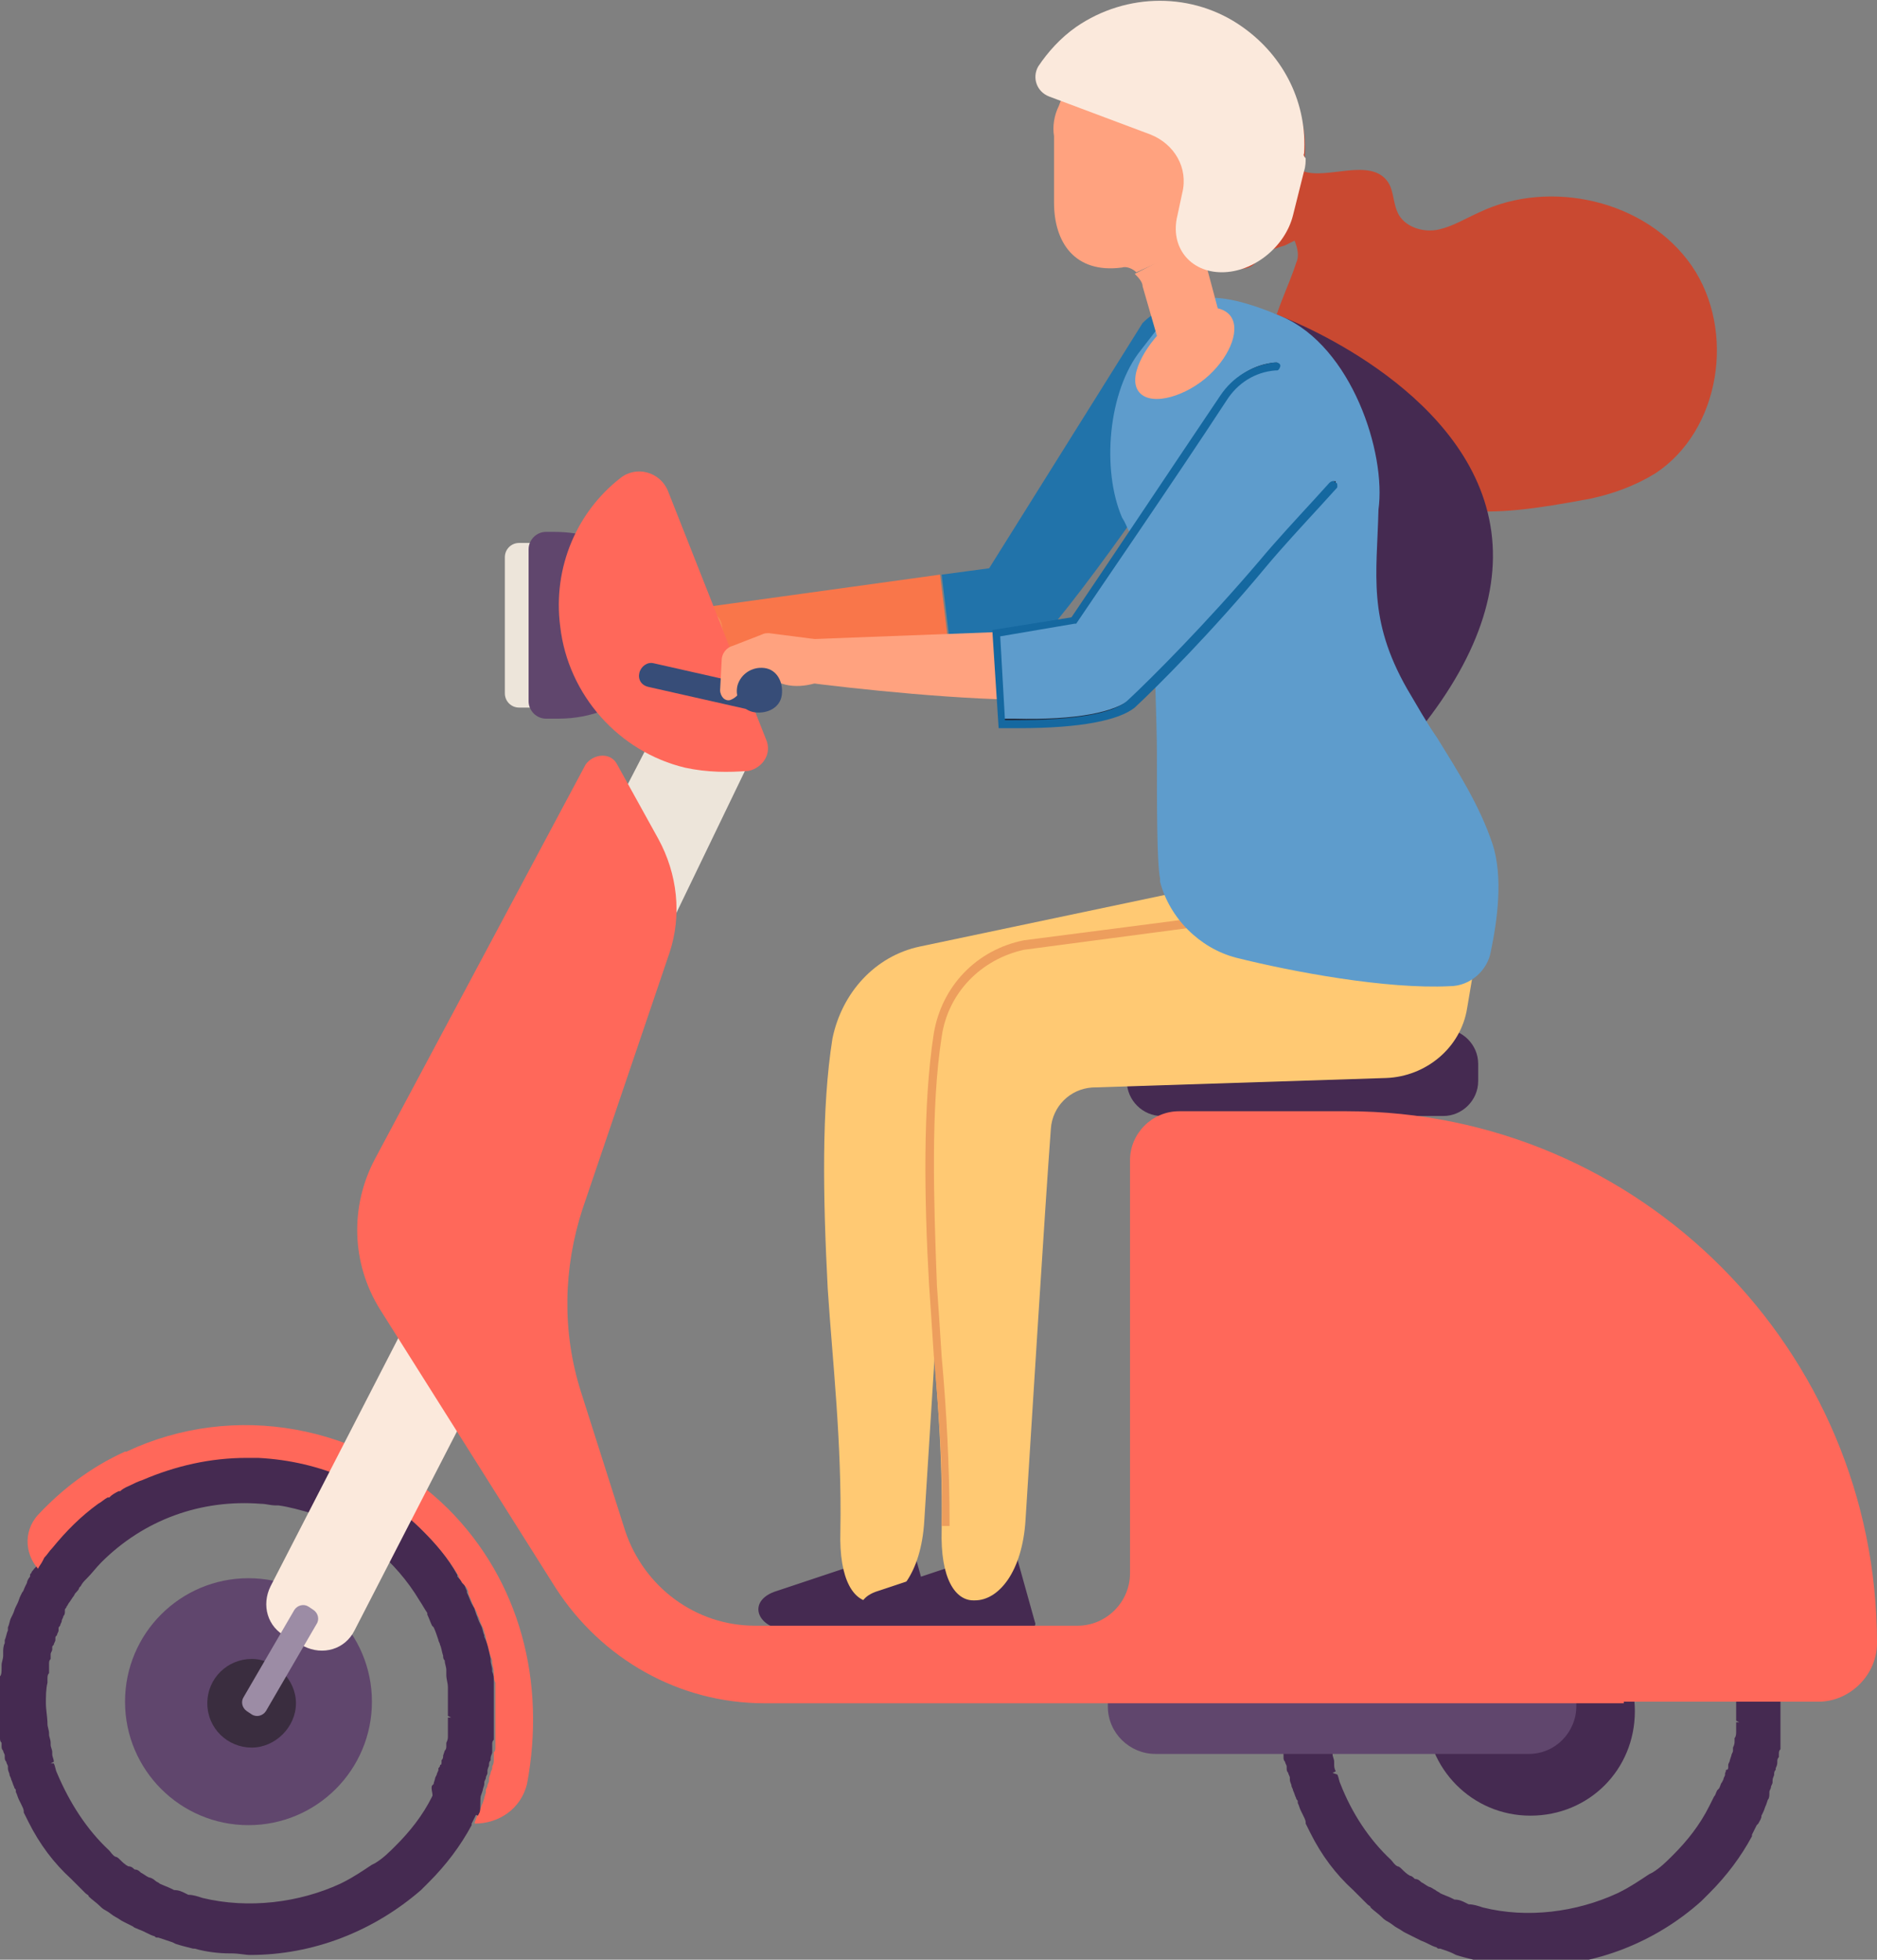
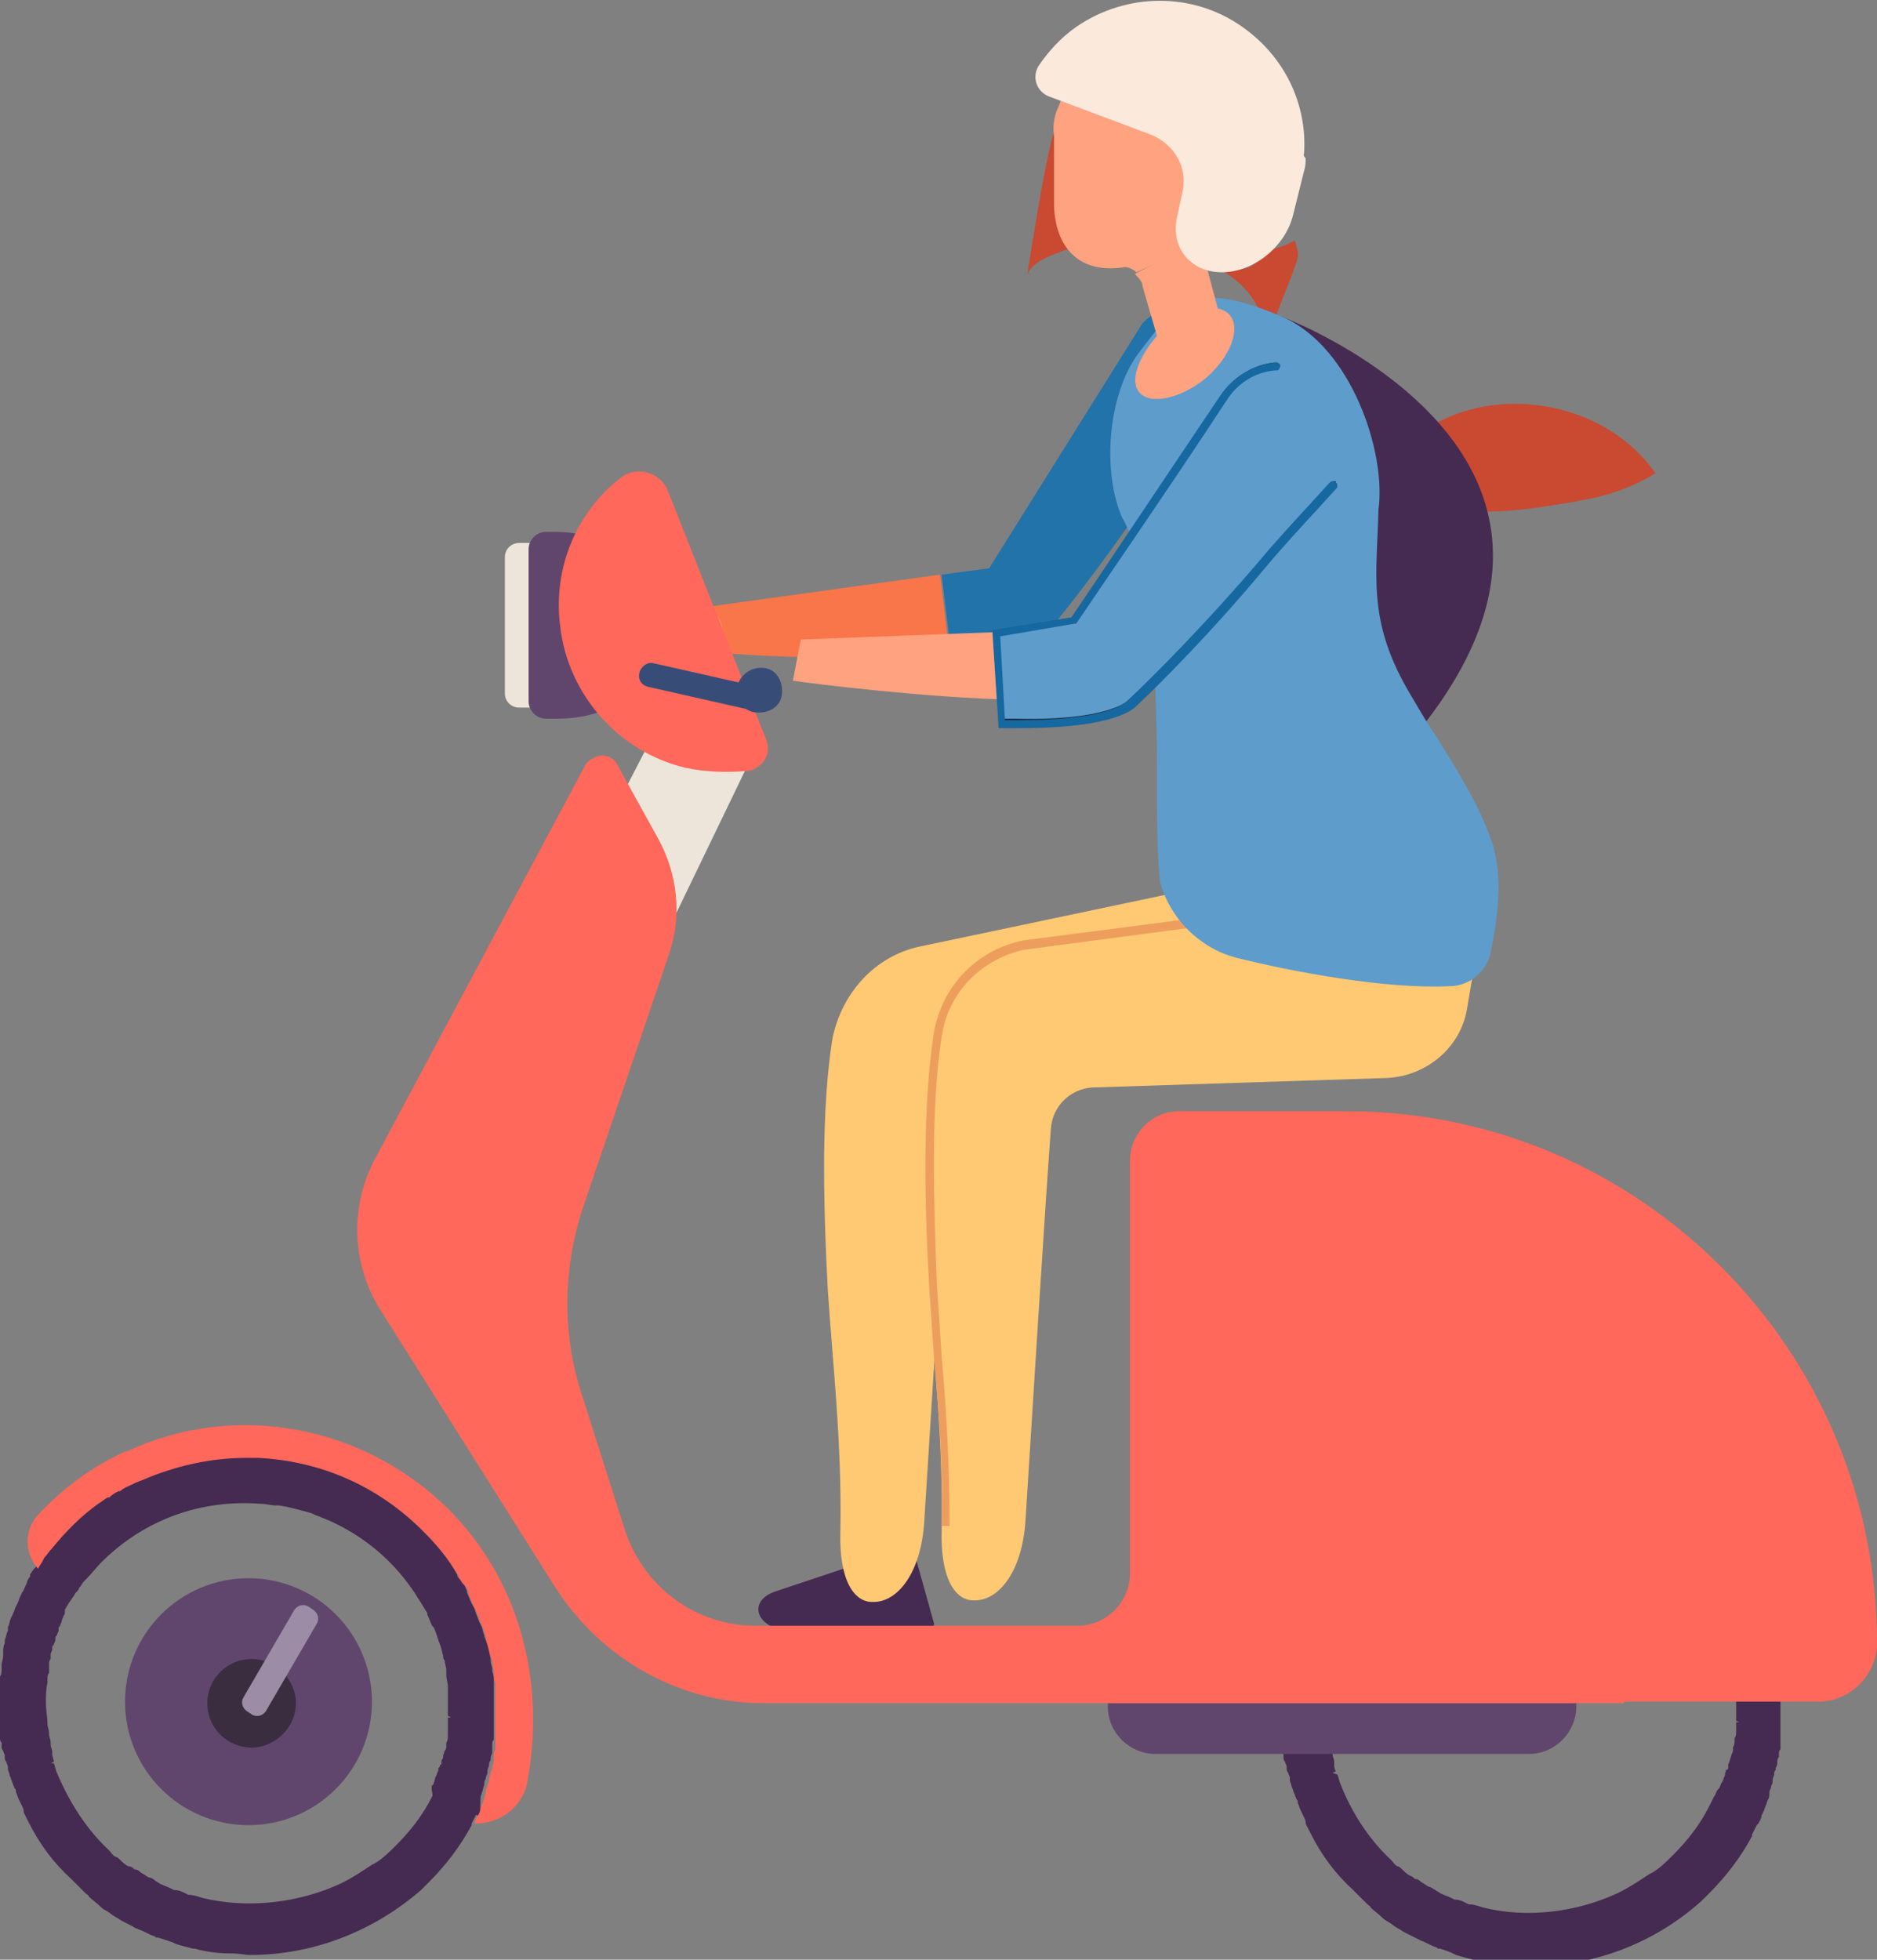
<svg xmlns="http://www.w3.org/2000/svg" version="1.1" id="レイヤー_1" x="0px" y="0px" viewBox="0 0 118.6 123.8" style="enable-background:new 0 0 118.6 123.8;" xml:space="preserve">
  <rect x="0" y="0" width="118.6" height="123.8" fill="#808080" stroke="none" />
  <style type="text/css">
	.st0{fill:#EDE5DA;}
	.st1{fill:#F9764A;}
	.st2{fill:#F78C57;}
	.st3{fill:#60466D;}
	.st4{fill:#3A2D3F;}
	.st5{fill:#452A51;}
	.st6{fill:#FF685A;}
	.st7{fill:#FBE9DC;}
	.st8{fill:#C94931;}
	.st9{fill:#714943;}
	.st10{fill:#374D78;}
	.st11{fill:#FFC973;}
	.st12{fill:#ED9E5D;}
	.st13{fill:#2173AA;}
	.st14{fill:#FFA27F;}
	.st15{fill:#5E9CCC;}
	.st16{fill:#202F44;}
	.st17{fill:#1568A0;}
	.st18{fill:#FFB288;}
	.st19{fill:#9C8CA5;}
</style>
  <g id="a">
</g>
  <g id="b">
    <g id="c">
      <g>
        <g>
          <path class="st0" d="M43.1,42.9l4.5,4.7L42,59.2c-0.3,0.5-4.2-2.8-4.6-3.1h-0.1c-0.5-0.2-0.6-0.9-0.3-1.4L43.1,42.9L43.1,42.9z" />
          <path class="st1" d="M43.5,38.5l15.9-2.2l0.6,5c-5.1,0.4-13.2,0.3-17.2-0.4L43.5,38.5z" />
          <path class="st2" d="M45,41.2c-1.3,0.5-2.6,0.5-3.6-0.4l-1.2-0.1c-0.1,0.5-0.3,1.4-1,1.7c-0.2,0.1-0.4,0-0.5-0.1      s-0.2-0.3-0.2-0.5l0.1-1.9c0-0.4,0.3-0.8,0.7-0.9l1.8-0.7c0.2-0.1,0.3-0.1,0.5-0.1l3.1,0.4c0.4,0,0.8,0.4,0.9,0.8l0.1,0.6      C45.7,40.5,45.5,41,45,41.2L45,41.2z" />
          <path class="st0" d="M32.8,34.3h5v10.4h-5c-0.5,0-0.9-0.4-0.9-0.9v-8.6C31.9,34.7,32.3,34.3,32.8,34.3z" />
          <path class="st3" d="M42.3,38.7c-0.5-3-3.7-5.1-7.3-5.1h-0.5c-0.6,0-1.1,0.5-1.1,1.1v9.6c0,0.6,0.5,1.1,1.1,1.1h0.8      C39.4,45.4,42.8,42.3,42.3,38.7z" />
          <g>
            <circle class="st3" cx="15.7" cy="107.5" r="7.8" />
            <path class="st4" d="M13.1,107.6c0,1.6,1.3,2.8,2.8,2.8s2.8-1.3,2.8-2.8s-1.3-2.8-2.8-2.8S13.1,106,13.1,107.6z" />
            <g>
              <path class="st5" d="M28.5,113.8l-1-0.6c0,0.1-0.1,0.2-0.2,0.3c-0.6,1.2-1.4,2.2-2.3,3.1c-0.4,0.4-0.8,0.8-1.3,1.1l-0.2,0.1        c-0.6,0.4-1.2,0.8-1.8,1.1l-0.2,0.1c-2.6,1.2-5.8,1.6-8.7,0.9l-0.1,0.2l0.1-0.2c-0.3-0.1-0.6-0.2-0.9-0.2l-0.2-0.1        c-0.2-0.1-0.4-0.2-0.7-0.2l-0.2-0.1c-0.2-0.1-0.5-0.2-0.7-0.3c-0.1-0.1-0.2-0.1-0.3-0.2c-0.1-0.1-0.3-0.2-0.4-0.2        c-0.2-0.1-0.3-0.2-0.5-0.3c-0.1-0.1-0.2-0.2-0.4-0.2c-0.1-0.1-0.2-0.2-0.4-0.2c-0.2-0.1-0.4-0.3-0.5-0.4        c-0.1-0.1-0.2-0.2-0.3-0.2c-0.2-0.1-0.3-0.3-0.4-0.4c-1.4-1.3-2.5-3-3.3-4.9c-0.1-0.2-0.1-0.4-0.2-0.6H3.2l0.2-0.1        c0-0.2-0.1-0.3-0.1-0.5v-0.1c0-0.2-0.1-0.3-0.1-0.5v-0.1c0-0.2-0.1-0.4-0.1-0.5v-0.1c0-0.2-0.1-0.4-0.1-0.6        c0-0.4-0.1-0.9-0.1-1.3s0-0.9,0.1-1.3v-0.2c0-0.2,0-0.3,0.1-0.4c0-0.1,0-0.1,0-0.2v-0.1c0-0.1,0-0.2,0-0.3s0-0.2,0.1-0.3v-0.1        c0-0.1,0-0.2,0-0.2c0-0.1,0.1-0.2,0.1-0.3v-0.1c0-0.1,0-0.1,0.1-0.2c0-0.1,0.1-0.2,0.1-0.3v-0.1c0-0.1,0-0.1,0.1-0.2        c0-0.1,0.1-0.2,0.1-0.3v-0.1c0-0.1,0-0.1,0.1-0.2c0-0.1,0.1-0.2,0.1-0.3c0-0.1,0.1-0.2,0.1-0.3c0.1-0.1,0.1-0.2,0.1-0.3v-0.1        c0-0.1,0.1-0.1,0.1-0.2c0.1-0.1,0.1-0.2,0.2-0.3l0.2-0.3c0.1-0.1,0.1-0.2,0.2-0.3l0.1-0.2L3,99c-0.2-0.1-0.3-0.2-0.5-0.3        l-0.1,0.2C2.2,99,2.1,99.2,2,99.3c0,0.1-0.1,0.1-0.1,0.2v0.1c-0.1,0.1-0.2,0.3-0.2,0.4l-0.1,0.2c-0.1,0.2-0.1,0.3-0.2,0.4        l-0.1,0.2c-0.1,0.2-0.1,0.3-0.2,0.5L1,101.5c-0.1,0.2-0.1,0.3-0.2,0.5l-0.1,0.2c-0.1,0.2-0.1,0.4-0.2,0.6v0.2        c-0.1,0.2-0.1,0.4-0.2,0.6v0.2c-0.1,0.2-0.1,0.4-0.1,0.6v0.2c0,0.2-0.1,0.4-0.1,0.6v0.2c0,0.2,0,0.4-0.1,0.5        c0,0.1,0,0.1,0,0.2v0.2c0,0.1,0,0.2,0,0.3c0,0.2,0,0.4,0,0.7v0.1c0,0.3,0,0.5,0,0.8c0,0.1,0,0.1,0,0.2v0.2c0,0.1,0,0.2,0,0.4        c0,0.1,0,0.2,0,0.3v0.2c0,0.1,0,0.2,0,0.3s0,0.2,0.1,0.3v0.2c0,0.1,0,0.2,0.1,0.3c0,0.1,0.1,0.2,0.1,0.3v0.1        c0,0.1,0,0.2,0.1,0.3c0,0.1,0.1,0.2,0.1,0.3v0.1c0,0.2,0.1,0.3,0.1,0.4c0,0.1,0.1,0.2,0.1,0.3c0.1,0.2,0.1,0.3,0.2,0.5        c0,0.1,0.1,0.1,0.1,0.2v0.1c0.1,0.2,0.1,0.3,0.2,0.5l0.1,0.2c0.1,0.2,0.2,0.4,0.2,0.5v0.1l0.2-0.1l-0.2,0.1        c0.1,0.2,0.2,0.4,0.3,0.6c0.7,1.4,1.6,2.6,2.7,3.6l0.1,0.1l0.1,0.1c0.2,0.2,0.4,0.4,0.6,0.6l0.1,0.1c0.1,0.1,0.2,0.1,0.2,0.2        c0.2,0.2,0.5,0.4,0.7,0.6c0.1,0.1,0.2,0.2,0.4,0.3c0.2,0.1,0.4,0.3,0.6,0.4s0.3,0.2,0.5,0.3c0.2,0.1,0.4,0.2,0.6,0.3        c0.1,0.1,0.2,0.1,0.4,0.2c0.3,0.1,0.6,0.3,0.9,0.4c0.1,0,0.1,0.1,0.2,0.1h0.1c0.3,0.1,0.6,0.2,0.9,0.3l0.2,0.1        c0.3,0.1,0.7,0.2,1.1,0.3h0.1c0.7,0.2,1.5,0.3,2.2,0.3h0.1c0.5,0,0.9,0.1,1.2,0.1c4,0,7.8-1.5,10.8-4.1        c0.2-0.2,0.3-0.3,0.5-0.5c1.1-1.1,2-2.3,2.7-3.6v-0.1c0.1-0.2,0.2-0.4,0.3-0.6v-0.1C29.6,114.2,29,114.1,28.5,113.8        L28.5,113.8z" />
              <path class="st6" d="M28.3,95.3C22.9,90,14.8,88.5,8,91.7c-0.1,0-0.1,0-0.1,0c-2.2,1-4,2.4-5.5,4c-1,1.1-0.8,2.7,0.2,3.6v-0.1        c0.1-0.2,0.2-0.3,0.3-0.5L3,98.6c0.2-0.2,0.3-0.4,0.5-0.6c0.8-1,1.8-2,2.9-2.8C6.6,95.1,6.8,95,7,94.8h0.1        c0.2-0.1,0.4-0.2,0.6-0.4h0.1C8,94.2,8.2,94.1,8.4,94s0.5-0.2,0.7-0.3c2.1-1,4.4-1.5,6.6-1.5c0.2,0,0.5,0,0.7,0        c3.9,0.2,7.6,1.8,10.4,4.6c0.8,0.8,1.6,1.8,2.2,2.8v0.1c0.1,0.2,0.2,0.3,0.3,0.4l0.1,0.1c0.1,0.1,0.2,0.3,0.2,0.4v0.1        c0.1,0.2,0.2,0.5,0.3,0.7c0,0.1,0.1,0.2,0.2,0.4l0.1,0.3c0.1,0.1,0.1,0.3,0.2,0.5l0.1,0.2c0.1,0.2,0.1,0.4,0.2,0.6v0.1        c0.1,0.5,0.2,0.9,0.4,1.4v0.1c0,0.2,0.1,0.4,0.1,0.6v0.1c0,0.2,0,0.4,0.1,0.6v0.2c0,0.2,0,0.4,0,0.6v0.2c0,0.2,0,0.5,0,0.7        c0,0.3,0,0.5,0,0.8c0,0.1,0,0.1,0,0.2v0.2c0,0.1,0,0.2,0,0.4c0,0.1,0,0.2,0,0.3v0.2c0,0.1,0,0.2,0,0.3c0,0.1,0,0.2-0.1,0.3        v0.2c0,0.1,0,0.2,0,0.3c0,0.1,0,0.2-0.1,0.4v0.1c0,0.1-0.1,0.2-0.1,0.3c0,0.1-0.1,0.2-0.1,0.4v0.1c0,0.1-0.1,0.2-0.1,0.3        c0,0.1-0.1,0.2-0.1,0.3v0.1c0,0.1-0.1,0.3-0.1,0.4l-0.1,0.3c-0.1,0.2-0.1,0.3-0.2,0.5l-0.1,0.2c-0.1,0.2-0.1,0.3-0.2,0.5v0.1        c1.5,0,2.9-0.9,3.3-2.5C34.5,106.3,32.9,99.9,28.3,95.3L28.3,95.3z" />
              <path class="st5" d="M30.2,114.7L30.2,114.7l0.1-0.2c0.1-0.2,0-0.9,0.1-1.1l0.1-0.3c0-0.1,0.1-0.3,0.1-0.4v-0.1        c0-0.1,0.1-0.2,0.1-0.3c0-0.1,0.1-0.2,0.1-0.3v-0.1c0-0.2,0.1-0.3,0.1-0.4s0-0.2,0.1-0.3v-0.1c0-0.2,0.1-0.3,0.1-0.4        s0-0.2,0-0.3v-0.2c0-0.1,0-0.2,0.1-0.3c0-0.1,0-0.2,0-0.3v-0.2c0-0.1,0-0.2,0-0.3c0-0.1,0-0.2,0-0.4v-0.2c0-0.1,0-0.1,0-0.2        c0-0.3,0-0.5,0-0.8c0-0.2,0-0.5,0-0.7v0.2c0-0.2,0-0.4,0-0.6v-0.2c0-0.2,0-0.4-0.1-0.6v-0.1c0-0.2-0.1-0.4-0.1-0.6v-0.1        c-0.1-0.5-0.2-1-0.4-1.4v-0.1c-0.1-0.2-0.1-0.4-0.2-0.6l-0.1-0.2c-0.1-0.2-0.1-0.3-0.2-0.5l-0.1-0.3c0-0.1-0.1-0.2-0.2-0.4        c-0.1-0.2-0.2-0.5-0.3-0.7v-0.1c-0.1-0.2-0.1-0.3-0.2-0.4l-0.1-0.1c-0.1-0.2-0.2-0.3-0.3-0.4v-0.1c-0.6-1.1-1.4-2-2.2-2.8        c-2.8-2.8-6.4-4.4-10.4-4.6c-0.2,0-0.5,0-0.7,0c-2.3,0-4.5,0.5-6.6,1.4c-0.3,0.1-0.5,0.2-0.7,0.3c-0.2,0.1-0.5,0.2-0.7,0.4        H7.5c-0.2,0.1-0.4,0.2-0.6,0.4H6.8c-0.2,0.1-0.4,0.3-0.6,0.4c-1.1,0.8-2,1.7-2.9,2.8C3.1,98,3,98.2,2.8,98.4l-0.1,0.2        c-0.1,0.2-0.2,0.3-0.3,0.5v0.1c0.1,0.1,0.3,0.2,0.5,0.3l1.9,1.1c0.1-0.1,0.2-0.2,0.2-0.3l0.1-0.1c0.1-0.2,0.2-0.3,0.4-0.5        c0.3-0.3,0.6-0.7,0.9-1c2.7-2.7,6.3-4,10.1-3.7c0.3,0,0.6,0.1,0.9,0.1h0.2c0.7,0.1,1.4,0.3,2.1,0.5l0.2,0.1        c2.8,1,5.1,2.9,6.6,5.4c0.2,0.3,0.3,0.5,0.5,0.8v0.1c0.1,0.2,0.2,0.5,0.3,0.7l0.1,0.1c0.1,0.2,0.2,0.5,0.3,0.8        c0,0.1,0.1,0.2,0.1,0.3c0.1,0.2,0.1,0.4,0.2,0.7c0,0.1,0,0.2,0.1,0.3c0,0.2,0.1,0.4,0.1,0.6c0,0.1,0,0.2,0,0.3        c0,0.3,0.1,0.5,0.1,0.8v0.3c0,0.3,0,0.5,0,0.8c0,0.2,0,0.4,0,0.7l0.2,0.1h-0.2c0,0.1,0,0.3,0,0.4v0.2c0,0.1,0,0.3,0,0.4v0.2        c0,0.1,0,0.2-0.1,0.4v0.2c0,0.1,0,0.2-0.1,0.3l-0.1,0.3c0,0.1,0,0.2-0.1,0.3v0.1c0,0.1,0,0.2-0.1,0.2c0,0.1,0,0.1-0.1,0.2v0.1        c0,0.1-0.1,0.2-0.1,0.3l-0.1,0.2c0,0.1-0.1,0.3-0.1,0.4l-0.1,0.1c-0.1,0.2,0.1,0.6,0,0.7L30.2,114.7z" />
            </g>
          </g>
-           <path class="st7" d="M29,82.3l1.1,0.6c1.2,0.6,1.6,2,1,3.2L22.4,103c-0.6,1.2-2,1.6-3.2,1l-1.1-0.6c-1.2-0.6-1.6-2-1-3.2      l8.7-16.9C26.4,82.2,27.8,81.7,29,82.3z" />
          <path class="st5" d="M81,108L81,108c0,0.3,0,0.6,0,0.9c0,0.1,0,0.1,0,0.2v0.2c0,0.1,0,0.2,0,0.4c0,0.1,0,0.2,0,0.3v0.2      c0,0.1,0,0.2,0,0.3c0,0.1,0,0.2,0.1,0.3v0.2c0,0.1,0,0.2,0.1,0.3c0,0.1,0.1,0.2,0.1,0.3v0.1c0,0.1,0,0.2,0.1,0.3      c0,0.1,0.1,0.2,0.1,0.3v0.1c0,0.2,0.1,0.3,0.1,0.4s0.1,0.2,0.1,0.3c0.1,0.2,0.1,0.3,0.2,0.5c0,0.1,0.1,0.1,0.1,0.2v0.1      c0.1,0.2,0.1,0.3,0.2,0.5l0.1,0.2c0.1,0.2,0.2,0.4,0.2,0.5v0.1l0.2-0.1l-0.2,0.1c0.1,0.2,0.2,0.4,0.3,0.6      c0.7,1.4,1.6,2.6,2.7,3.6l0.1,0.1l0.1,0.1c0.2,0.2,0.4,0.4,0.6,0.6l0.1,0.1c0.1,0.1,0.2,0.1,0.2,0.2c0.2,0.2,0.5,0.4,0.7,0.6      c0.1,0.1,0.2,0.2,0.4,0.3c0.2,0.1,0.4,0.3,0.6,0.4s0.3,0.2,0.5,0.3c0.2,0.1,0.4,0.2,0.6,0.3c0.2,0.1,0.2,0.1,0.4,0.2      c0.3,0.1,0.6,0.3,0.9,0.4c0.1,0,0.1,0.1,0.2,0.1H91c0.3,0.1,0.6,0.2,0.8,0.3l0.2,0.1c0.3,0.1,0.7,0.2,1.1,0.3h0.2      c0.7,0.2,1.5,0.3,2.3,0.3h0.1c0.5,0,0.8,0.1,1.2,0.1c3.9,0,7.7-1.5,10.6-4.1c0.2-0.2,0.3-0.3,0.5-0.5c1.1-1.1,2-2.3,2.7-3.6      v-0.1c0.1-0.2,0.2-0.4,0.3-0.6l0.1-0.1c0.1-0.2,0.2-0.3,0.2-0.5l0.1-0.2c0.1-0.2,0.1-0.3,0.2-0.5l0.1-0.3      c0.1-0.1,0.1-0.3,0.1-0.4v-0.1c0-0.1,0.1-0.2,0.1-0.3c0-0.1,0.1-0.2,0.1-0.3v-0.1c0-0.2,0.1-0.3,0.1-0.4s0-0.2,0.1-0.3v-0.1      c0.1-0.2,0.1-0.3,0.1-0.4s0-0.2,0.1-0.3v-0.2c0-0.1,0-0.2,0.1-0.3c0-0.1,0-0.2,0-0.3V110c0-0.1,0-0.2,0-0.3c0-0.1,0-0.2,0-0.4      V109c0-0.1,0-0.1,0-0.2c0-0.3,0-0.5,0-0.8c0-0.2,0-0.5,0-0.7v-0.2c0-0.2,0-0.4-0.1-0.6v-0.2c0-0.2,0-0.4-0.1-0.6v-0.1      c0-0.2-0.1-0.4-0.1-0.6v-0.1c-0.1-0.5-0.2-1-0.4-1.4v-0.1c-0.1-0.2-0.1-0.4-0.2-0.6l-0.1-0.2c-0.1-0.2-0.1-0.3-0.2-0.5l-0.1-0.3      c-0.1-0.1-0.1-0.2-0.2-0.4c-0.1-0.2-0.2-0.5-0.3-0.7l-0.1-0.1c-0.1-0.2-0.2-0.3-0.2-0.4l-0.1-0.1c-0.1-0.2-0.2-0.3-0.3-0.4v-0.1      c-0.7-1.1-1.4-2-2.2-2.8c-2.8-2.8-6.4-4.4-10.3-4.6c-0.2,0-0.5,0-0.7,0c-2.3,0-4.5,0.5-6.6,1.4c-0.3,0.1-0.5,0.2-0.7,0.3      c-0.2,0.1-0.5,0.2-0.7,0.4h-0.1c-0.2,0.1-0.4,0.2-0.6,0.4L88,95c-0.2,0.1-0.4,0.3-0.6,0.4c-1.1,0.8-2.1,1.7-2.9,2.8      c-0.2,0.2-0.3,0.4-0.5,0.6L83.9,99c-0.1,0.2-0.2,0.3-0.3,0.5l-0.1,0.2c-0.1,0.1-0.2,0.3-0.3,0.4c0,0.1-0.1,0.1-0.1,0.2v0.1      c-0.1,0.1-0.2,0.3-0.2,0.4l-0.1,0.2c-0.1,0.2-0.2,0.3-0.2,0.4l-0.1,0.2c-0.1,0.2-0.1,0.3-0.2,0.5l-0.1,0.2      c-0.1,0.2-0.1,0.3-0.2,0.5l-0.1,0.2c-0.1,0.2-0.1,0.4-0.2,0.6v0.2c-0.1,0.2-0.1,0.4-0.2,0.6v0.2c-0.1,0.2-0.1,0.4-0.1,0.6v0.2      c0,0.2-0.1,0.4-0.1,0.6v0.2c0,0.2-0.1,0.4-0.1,0.5s0,0.1,0,0.2v0.2c0,0.1,0,0.2,0,0.3C81,107.6,81,107.8,81,108L81,108z       M84.2,112l0.2-0.1c-0.1-0.2-0.1-0.3-0.1-0.5v-0.1c0-0.2-0.1-0.3-0.1-0.5v-0.1c0-0.2-0.1-0.4-0.1-0.5V110      c-0.1-0.2-0.1-0.4-0.1-0.6c-0.1-0.4-0.1-0.9-0.1-1.3s0-0.9,0.1-1.3v-0.2c0-0.2,0-0.3,0.1-0.4c0-0.1,0-0.1,0-0.2v-0.1      c0-0.1,0-0.2,0.1-0.3c0-0.1,0-0.2,0.1-0.3v-0.1c0-0.1,0-0.2,0.1-0.2c0-0.1,0.1-0.2,0.1-0.3v-0.1c0-0.1,0-0.1,0.1-0.2      c0-0.1,0.1-0.2,0.1-0.3V104c0-0.1,0.1-0.1,0.1-0.2s0.1-0.2,0.1-0.3v-0.1c0-0.1,0.1-0.1,0.1-0.2s0.1-0.2,0.1-0.3s0.1-0.2,0.1-0.3      c0.1-0.1,0.1-0.2,0.1-0.3v-0.1c0-0.1,0.1-0.1,0.1-0.2c0.1-0.1,0.1-0.2,0.2-0.3l0.2-0.3c0.1-0.1,0.1-0.2,0.2-0.3l0.1-0.2      c0.1-0.1,0.2-0.2,0.3-0.4l0.1-0.1c0.1-0.2,0.2-0.3,0.4-0.5c0.3-0.3,0.6-0.7,0.9-1c2.7-2.7,6.3-4,10.1-3.7c0.3,0,0.6,0.1,0.9,0.1      H99c0.7,0.1,1.4,0.3,2.1,0.5L101,96c2.8,1,5.1,2.9,6.7,5.4c0.2,0.3,0.3,0.5,0.5,0.8l0.1,0.1c0.1,0.2,0.2,0.5,0.3,0.7l0.1,0.1      c0.1,0.2,0.2,0.5,0.3,0.8c0,0.1,0.1,0.2,0.1,0.3c0.1,0.2,0.1,0.4,0.2,0.7c0,0.1,0.1,0.2,0.1,0.3c0.1,0.2,0.1,0.4,0.1,0.6      c0,0.1,0,0.2,0.1,0.3c0,0.3,0.1,0.5,0.1,0.8v0.3c0,0.3,0,0.5,0,0.8c0,0.2,0,0.4,0,0.7l0.2,0.1h-0.2c0,0.1,0,0.3,0,0.4v0.2      c0,0.1,0,0.3-0.1,0.4v0.2c0,0.1,0,0.2-0.1,0.4v0.2c0,0.1-0.1,0.2-0.1,0.3l-0.1,0.3c0,0.1-0.1,0.2-0.1,0.3v0.1      c0,0.1,0,0.2-0.1,0.2s0,0.1-0.1,0.2v0.1c0,0.1-0.1,0.2-0.1,0.3l-0.1,0.2c-0.1,0.1-0.1,0.3-0.2,0.4l-0.1,0.1      c-0.1,0.2-0.1,0.3-0.2,0.4c-0.1,0.2-0.2,0.4-0.3,0.6c-0.6,1.2-1.4,2.2-2.3,3.1c-0.4,0.4-0.8,0.8-1.3,1.1l-0.2,0.1      c-0.6,0.4-1.2,0.8-1.8,1.1l-0.2,0.1c-2.6,1.2-5.7,1.6-8.5,0.9l-0.1,0.2l0.1-0.2c-0.3-0.1-0.6-0.2-0.9-0.2l-0.2-0.1      c-0.2-0.1-0.4-0.2-0.7-0.2l-0.2-0.1c-0.2-0.1-0.5-0.2-0.7-0.3c-0.1-0.1-0.2-0.1-0.3-0.2c-0.2-0.1-0.3-0.2-0.4-0.2      c-0.2-0.1-0.3-0.2-0.5-0.3c-0.1-0.1-0.2-0.2-0.4-0.2c-0.1-0.1-0.2-0.2-0.3-0.2c-0.2-0.1-0.4-0.3-0.5-0.4s-0.2-0.2-0.3-0.2      c-0.2-0.1-0.3-0.3-0.4-0.4c-1.4-1.3-2.5-3-3.2-4.8c-0.1-0.2-0.1-0.4-0.2-0.6L84.2,112L84.2,112z" />
-           <path class="st5" d="M90.1,108.1c0,3.6,2.9,6.6,6.6,6.6s6.6-2.9,6.6-6.6s-2.9-6.6-6.6-6.6S90.1,104.4,90.1,108.1z" />
          <path class="st3" d="M73,103.3h23.6c1.6,0,3,1.3,3,3v1.5c0,1.6-1.3,3-3,3H73c-1.6,0-3-1.3-3-3v-1.5      C70,104.7,71.4,103.3,73,103.3z" />
-           <path class="st5" d="M73.4,65h17.8c1.2,0,2.2,1,2.2,2.2v1.1c0,1.2-1,2.2-2.2,2.2H73.4c-1.2,0-2.2-1-2.2-2.2v-1.1      C71.2,66,72.2,65,73.4,65z" />
          <path class="st6" d="M35.4,39.6c0.5,4.3,3.7,7.9,7.9,8.9c1.4,0.3,2.7,0.3,4,0.2c0.9-0.2,1.5-1.1,1.1-2L42.2,31      c-0.5-1.2-2-1.6-3-0.8C36.5,32.3,34.9,35.8,35.4,39.6L35.4,39.6z" />
-           <path class="st8" d="M67.6,7.9c0.4,0.7,1.5,1.6,1.8,2.4c0.1,0.3,2.2,2.8,3.1,3.5c2.1,3.4,5.9,3.5,6.6,3s0.1-0.7,2.1-1.3      c0.2-0.1,0.4-0.2,0.6-0.3c0.2,0.5,0.3,1,0.1,1.4c-0.5,1.6-1.6,3.6-1.7,5.4c-0.4,4.1,3.6,6.4,4.6,7.1c5.8,3.8,8.8,3.7,15.7,2.4      c1.4-0.3,2.8-0.8,4.1-1.6c4.1-2.7,5.1-9,2.3-13.1c-2.9-4.2-9-5.5-13.4-3.4c-0.9,0.4-1.7,0.9-2.6,1.1s-2-0.1-2.5-0.9      c-0.4-0.7-0.3-1.5-0.7-2.1c-1.1-1.6-3.9-0.1-5.4-0.7c0.2-0.7,0.8-4.8-2.8-6.8c-0.1-0.1-0.3-0.1-0.5-0.2      c-0.7-2.2-2.2-2.9-3.6-3.1c-0.1,0-1.9-0.3-1.9-0.2c-1.9,0-2.1,1.1-2.6,1.5c-0.8,0.8-3.3,1-3.7,2.3C66.8,5.3,67.1,6.9,67.6,7.9      L67.6,7.9z" />
+           <path class="st8" d="M67.6,7.9c0.4,0.7,1.5,1.6,1.8,2.4c0.1,0.3,2.2,2.8,3.1,3.5c2.1,3.4,5.9,3.5,6.6,3s0.1-0.7,2.1-1.3      c0.2-0.1,0.4-0.2,0.6-0.3c0.2,0.5,0.3,1,0.1,1.4c-0.5,1.6-1.6,3.6-1.7,5.4c-0.4,4.1,3.6,6.4,4.6,7.1c5.8,3.8,8.8,3.7,15.7,2.4      c1.4-0.3,2.8-0.8,4.1-1.6c-2.9-4.2-9-5.5-13.4-3.4c-0.9,0.4-1.7,0.9-2.6,1.1s-2-0.1-2.5-0.9      c-0.4-0.7-0.3-1.5-0.7-2.1c-1.1-1.6-3.9-0.1-5.4-0.7c0.2-0.7,0.8-4.8-2.8-6.8c-0.1-0.1-0.3-0.1-0.5-0.2      c-0.7-2.2-2.2-2.9-3.6-3.1c-0.1,0-1.9-0.3-1.9-0.2c-1.9,0-2.1,1.1-2.6,1.5c-0.8,0.8-3.3,1-3.7,2.3C66.8,5.3,67.1,6.9,67.6,7.9      L67.6,7.9z" />
          <path class="st9" d="M114.9,52.9C114.9,52.9,114.9,53,114.9,52.9C114.9,53,114.9,53,114.9,52.9L114.9,52.9L114.9,52.9z" />
          <path class="st5" d="M80.4,20l0.1-0.2l0.2,0.1c0.1,0,10.9,4,13.2,12.1c1.2,4.2-0.1,8.8-3.8,13.6L90,45.8l-0.2-0.2      C89.6,45.5,73.7,32.4,80.4,20L80.4,20z" />
          <path class="st10" d="M41,43.4l6.2,1.4c0.4,0.1,0.8-0.2,0.9-0.6c0.1-0.4-0.2-0.8-0.6-0.9l-6.2-1.4c-0.4-0.1-0.8,0.2-0.9,0.6      C40.3,42.9,40.5,43.3,41,43.4z" />
          <path class="st5" d="M49.1,100.5l7.8-2.6c0.4-0.1,0.9,0,0.9,0.3l1.2,4.3c0.1,0.2-0.2,0.5-0.6,0.5H50      C47.8,103,47.1,101.1,49.1,100.5L49.1,100.5z" />
          <path class="st11" d="M58.1,59.8l19-4v12.1l-14.5,0.9c-1.4,0.1-2.5,1.2-2.6,2.6c-0.4,5.4-1.2,18.4-1.6,24.7      c-0.2,3.3-1.7,5.1-3.2,5.1c0,0,0,0-0.1,0c-1.1,0-2.1-1.3-2-4.5c0.1-5.6-0.5-10.7-0.8-15.3C52,75.6,51.9,70,52.6,65.6      C53.2,62.7,55.3,60.4,58.1,59.8z" />
-           <path class="st5" d="M55.5,100.5l7.8-2.6c0.4-0.1,0.8,0,0.9,0.3l1.2,4.3c0.1,0.2-0.2,0.5-0.6,0.5h-8.4      C54.3,103,53.5,101.1,55.5,100.5L55.5,100.5z" />
          <path class="st11" d="M64.6,59.8L94,56l-1.3,7.7c-0.4,2.5-2.6,4.3-5.1,4.4L69,68.7c-1.4,0.1-2.5,1.2-2.6,2.6      C66,76.7,65.2,89.7,64.8,96c-0.2,3.3-1.7,5.1-3.2,5.1c0,0,0,0-0.1,0c-1.1,0-2.1-1.3-2-4.5c0.1-5.6-0.5-10.7-0.8-15.3      c-0.3-5.8-0.4-11.4,0.3-15.8C59.6,62.6,61.7,60.4,64.6,59.8L64.6,59.8z" />
          <path class="st12" d="M60,96.4h-0.5c0.1-3.8-0.2-7.4-0.5-10.8c-0.1-1.6-0.2-3-0.3-4.5c-0.3-5.3-0.4-11.3,0.3-15.8      c0.5-3,2.7-5.3,5.7-5.9l29.4-3.8l0.1,0.5L64.7,60c-2.7,0.6-4.8,2.7-5.2,5.5C58.8,70,59,75.9,59.2,81.2c0.1,1.4,0.2,2.9,0.3,4.5      C59.8,89,60,92.6,60,96.4L60,96.4z" />
          <path class="st13" d="M62.5,35.9l9.7-15.5c2.6-2.6,7.1-0.7,5.6,2.8c-0.5,1.2-3.2,5.2-5.8,9c-2.5,3.6-5.2,7.1-6,7.9      c-0.5,0.5-2.8,0.9-5.9,1.2l-0.6-5L62.5,35.9L62.5,35.9z" />
          <path class="st14" d="M63.8,39.9l-13.2,0.5L50.1,43c1.3,0.2,8.6,1.1,14,1.2L63.8,39.9L63.8,39.9z" />
          <path class="st15" d="M71.6,34.3L71.6,34.3c-0.2-0.1-0.2-0.3-0.3-0.5l0.1-0.1c0-0.1-0.1-0.2-0.1-0.2c-0.1-0.2-0.2-0.5-0.4-0.8      c-1.3-3-0.9-8,1.2-10.6c2.2-2.8,3-4.6,8.9-2.1c4.4,1.9,6.6,8.6,6.1,12.2c-0.1,4.1-0.7,6.9,1.8,11.3c0.6,1,1.2,2.1,1.9,3.1      c1.3,2.1,2.7,4.3,3.5,6.7c0.7,2.1,0.3,4.9-0.1,6.8c-0.2,1.2-1.3,2.2-2.6,2.2c-4,0.2-9.9-0.9-13.5-1.8c-2.3-0.6-4.2-2.5-4.8-4.8      v-0.2c-0.2-1-0.2-4.4-0.2-8c0-1.8-0.2-6.2-0.1-6.2c-0.1-1.6-0.1-2.8-0.3-3.5C72.2,35.9,71.9,35.1,71.6,34.3L71.6,34.3z" />
          <path class="st15" d="M67.8,39.2c1.1-1.6,6.3-9.3,9.5-14.1c0.7-1.1,1.9-1.8,3.3-2s2.7,0.4,3.6,1.3c1.7,1.7,1.8,4.5,0.1,6.3      l-1,1.1c-1.2,1.3-2.4,2.6-3.4,3.8c-3.3,4-6.9,7.6-8.3,8.9c-1,0.9-3.5,1.4-7.5,1.4h-0.8l-0.3-6L67.8,39.2L67.8,39.2z" />
          <g>
            <path class="st16" d="M63.2,45.8h0.9c4,0,6.5-0.4,7.6-1.4c1.4-1.3,5-4.8,8.3-8.9c1-1.2,2.3-2.6,3.4-3.8l1-1.1c0,0,0-0.1,0-0.2       c0,0-0.1,0-0.2,0l-1,1.1c-1.1,1.2-2.4,2.6-3.4,3.8c-3.3,4.1-6.9,7.6-8.3,8.8c-1,0.9-3.5,1.4-7.4,1.3h-0.7L63.1,40l4.8-0.8       c1.9-2.8,6.6-9.8,9.5-14.2c0.7-1.1,1.9-1.8,3.2-1.9h0.1c0.1,0,0.1-0.1,0.1-0.1l-0.1-0.1h-0.1c-1.4,0.1-2.6,0.9-3.3,2       c-2.9,4.4-7.6,11.3-9.4,14.1L63,39.8L63.2,45.8L63.2,45.8z" />
            <path class="st17" d="M64.4,46c-0.1,0-0.2,0-0.3,0h-1l-0.4-6.2l5-0.8c1.9-2.8,6.5-9.7,9.4-14c0.8-1.2,2-1.9,3.4-2.1h0.1       c0.2,0,0.3,0.1,0.3,0.2s-0.1,0.3-0.2,0.3h-0.1c-1.3,0.1-2.4,0.8-3.1,1.9C74.3,30.2,69,37.9,68,39.4h0h-0.1l-4.7,0.8l0.3,5.3H64       c3.9,0,6.4-0.4,7.3-1.3c1.4-1.3,4.9-4.8,8.3-8.8c1-1.2,2.3-2.6,3.4-3.8l1-1.1c0,0,0.1-0.1,0.2-0.1s0.1,0,0.2,0.1       c0.1,0,0.1,0.1,0.1,0.2s0,0.1-0.1,0.2l-1,1.1c-1.1,1.2-2.4,2.6-3.4,3.8c-3.4,4.1-6.9,7.6-8.3,8.9C70.7,45.5,68.3,46,64.4,46z" />
          </g>
          <g>
            <path class="st18" d="M67.1,7.4c0,2.9,2.7,5.3,6.1,5.3s6.1-2.4,6.1-5.3s-2.7-5.3-6.1-5.3S67.1,4.5,67.1,7.4z" />
            <path class="st14" d="M66.9,6.7c0.3-0.8,0.7-1.8,1.4-2.4L71,5.8c2.8,1.8,3.2,3.5,3.2,3.5c0.1,0,0.1,0,0.2,0       c0.7,0,1.3,0.7,1.3,1.6c0,0.7-0.3,1.2-0.8,1.5l0.4,0.7l1.2,2l-4.7,2.1c-0.2-0.2-0.6-0.4-0.9-0.3c-3,0.4-4.3-1.6-4.3-4.1V8.6       C66.5,8,66.6,7.3,66.9,6.7z" />
            <path class="st14" d="M71.7,17.3l4.1-2.1l1.5,5.6c-1.2,0.6-2.5,1.1-3.8,1.8l-1.3-4.5C72.2,17.8,71.9,17.5,71.7,17.3L71.7,17.3z       " />
            <path class="st8" d="M68.4,3.3c0-0.7,3.6-1.7,4.3-1.8c3.4-0.2,9.9,2.4,5.2,11.7c-0.4,0.8,0.2,2.5-0.4,2.9l-1.2-0.4       c-1.7-1.2-1.5-3.3-1.5-3.3c0.5-0.2,0.8-0.8,0.8-1.5c0-0.9-0.6-1.6-1.3-1.6c-0.1,0-0.1,0-0.2,0C73.9,8,69,5.2,67.8,4.6       c0,0,0.7-0.2-0.6-1.1C66.8,3.4,68.4,4.3,68.4,3.3L68.4,3.3z" />
          </g>
          <path class="st14" d="M73.7,20.6c-1.4,1.3-2.5,3.3-1.7,4.2s3,0.2,4.4-1.1c1.4-1.3,2-3,1.3-3.8S75.2,19.3,73.7,20.6L73.7,20.6z" />
          <path class="st6" d="M85.1,70.2H74.5c-1.7,0-3.1,1.4-3.1,3.1v26.1c0,1.8-1.5,3.3-3.3,3.3H47.7c-3.7,0-7-2.4-8.2-6l-2.8-8.8      c-1.2-3.8-1.1-7.8,0.1-11.5l5.5-16.2c0.8-2.4,0.5-5-0.7-7.2L39,48.3c-0.4-0.8-1.5-0.7-2,0L23.7,73.2c-1.6,3-1.5,6.6,0.3,9.5      l11.1,17.6c2.9,4.5,7.8,7.3,13.2,7.3h54.3v-0.1h12.3c2,0,3.7-1.7,3.7-3.7C118.6,85.3,103.6,70.2,85.1,70.2L85.1,70.2z" />
          <path class="st19" d="M19.5,101.5l0.3,0.2c0.3,0.2,0.4,0.6,0.2,0.9l-3.2,5.5c-0.2,0.3-0.6,0.4-0.9,0.2l-0.3-0.2      c-0.3-0.2-0.4-0.6-0.2-0.9l3.2-5.5C18.8,101.4,19.2,101.3,19.5,101.5z" />
-           <path class="st14" d="M52,43c-1.3,0.5-2.6,0.5-3.6-0.4l-1.2-0.1c-0.1,0.5-0.3,1.4-1,1.7c-0.2,0.1-0.4,0-0.5-0.1      s-0.2-0.3-0.2-0.5l0.1-1.9c0-0.4,0.3-0.8,0.7-0.9l1.8-0.7c0.2-0.1,0.3-0.1,0.5-0.1l3.1,0.4c0.4,0,0.8,0.4,0.9,0.8l0.1,0.6      C52.8,42.3,52.5,42.8,52,43L52,43z" />
          <path class="st10" d="M46.6,43.3c-0.2,0.8,0.3,1.6,1.1,1.7s1.6-0.3,1.7-1.1s-0.3-1.6-1.1-1.7S46.8,42.6,46.6,43.3z" />
        </g>
        <path class="st7" d="M82.4,9.7c0.2-3.1-1.2-6.1-3.9-8c-3.1-2.2-7.3-2.2-10.5,0c-1,0.7-1.8,1.6-2.4,2.5c-0.4,0.7-0.1,1.6,0.7,1.9     l6.4,2.4c1.5,0.6,2.4,2.1,2,3.7l-0.3,1.4c-0.5,2,0.8,3.6,2.8,3.6s4-1.6,4.5-3.6l0.7-2.8c0.1-0.3,0.1-0.6,0.1-0.8     C82.3,9.8,82.4,9.7,82.4,9.7L82.4,9.7z" />
      </g>
    </g>
  </g>
</svg>